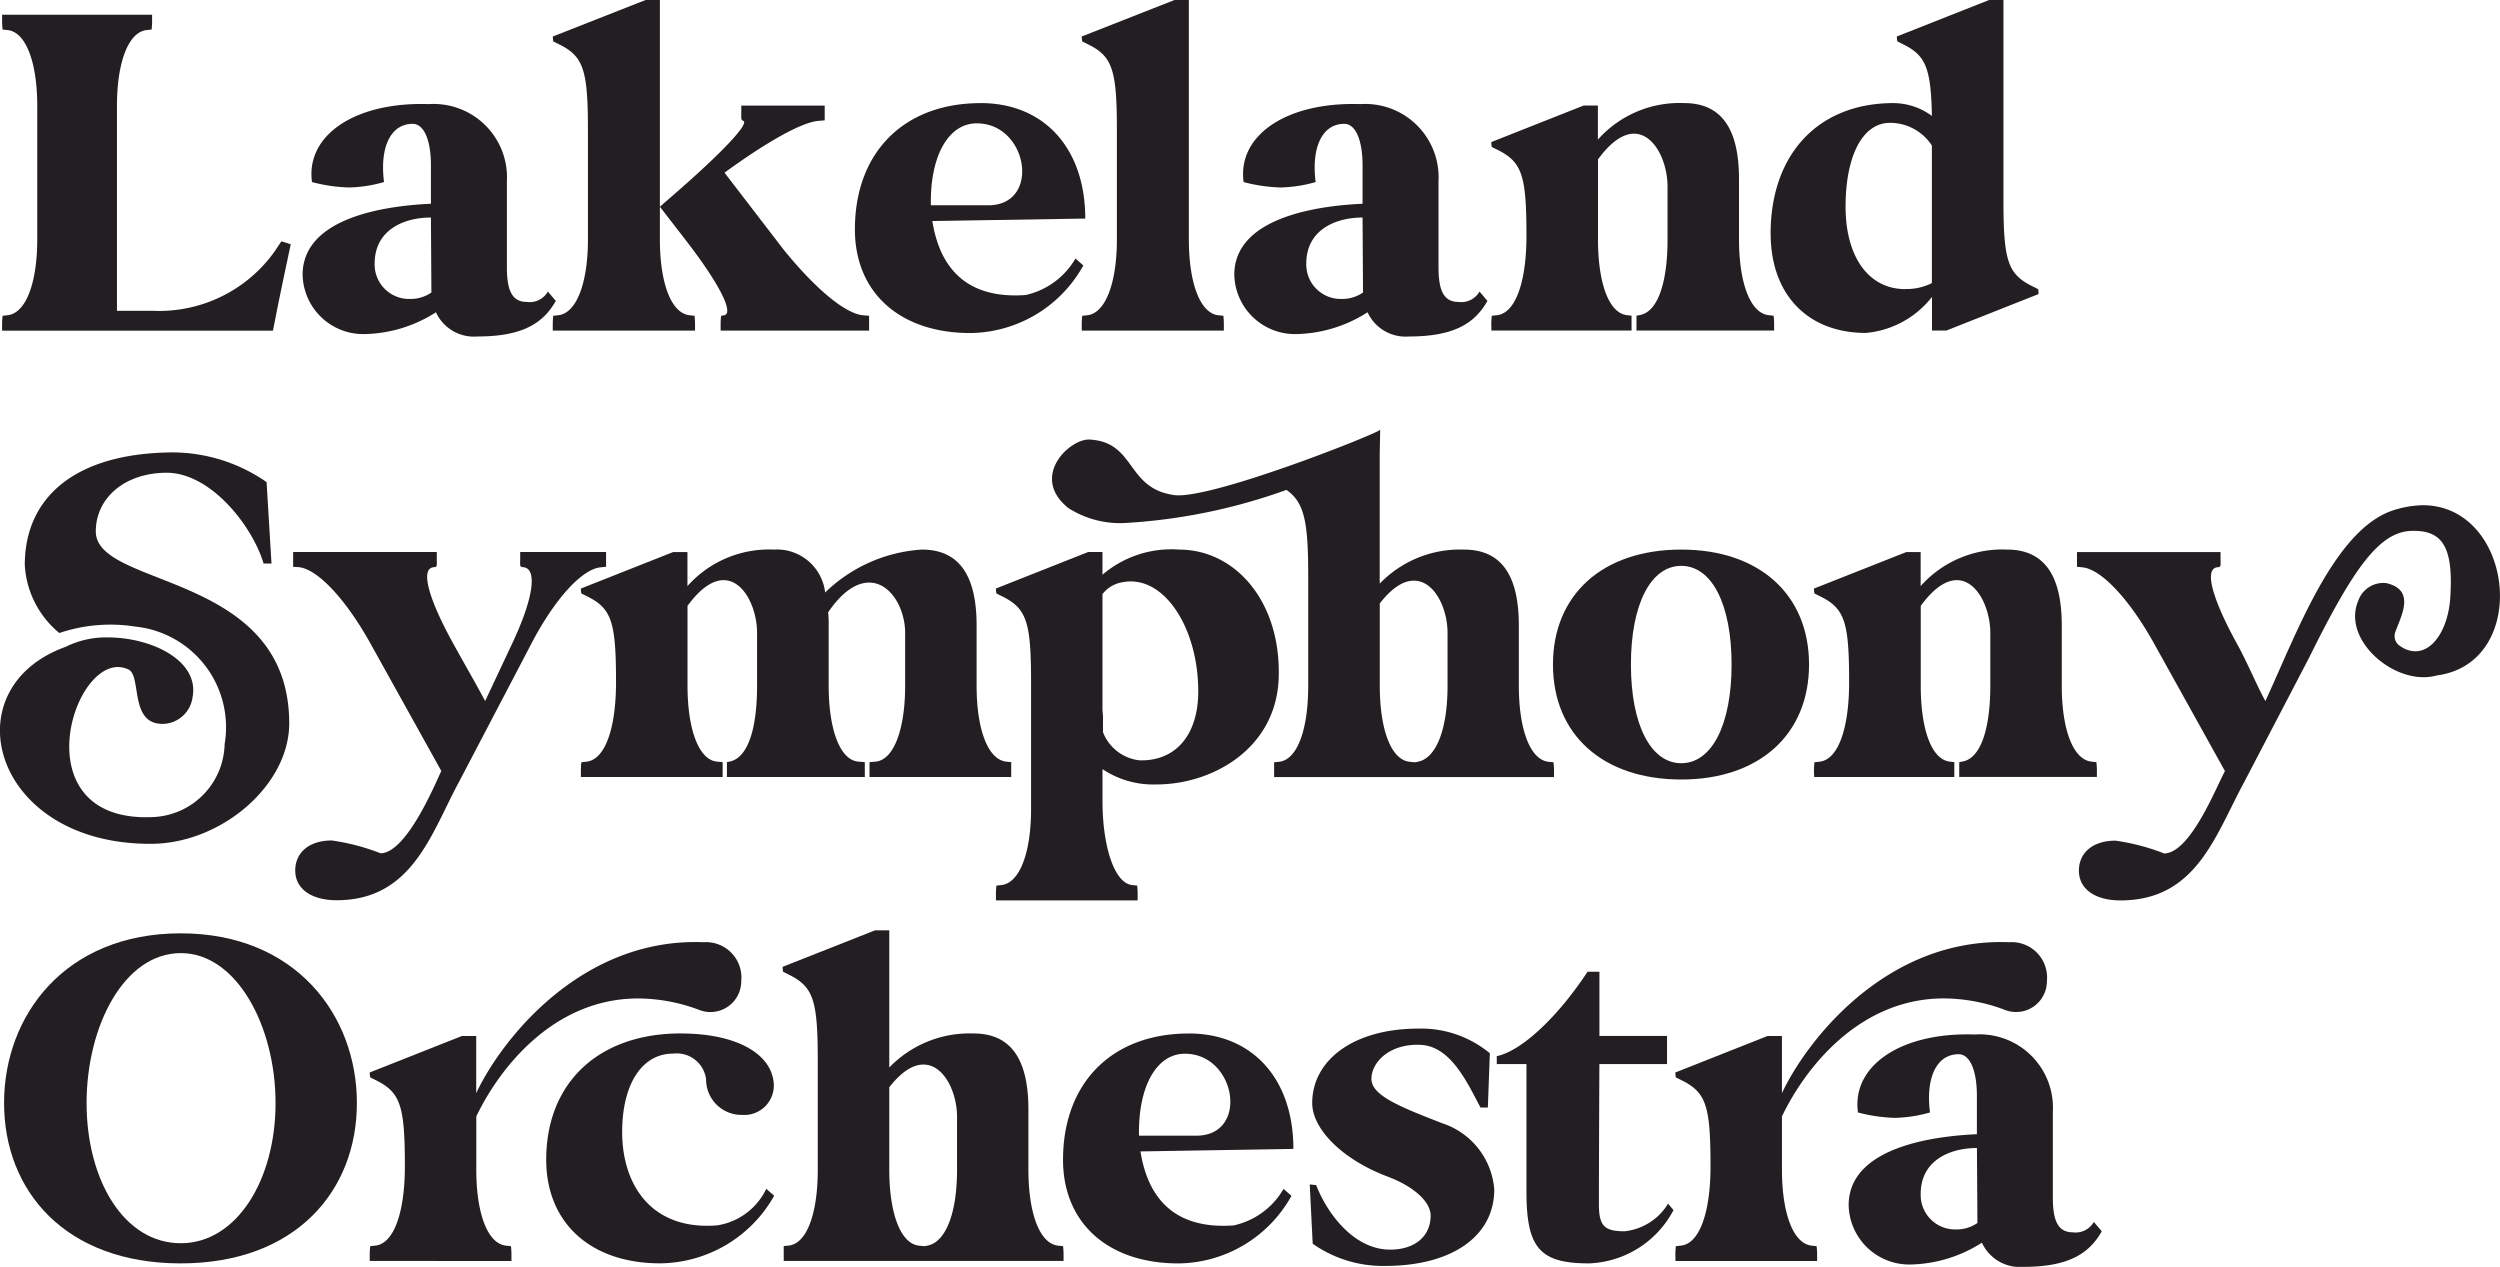
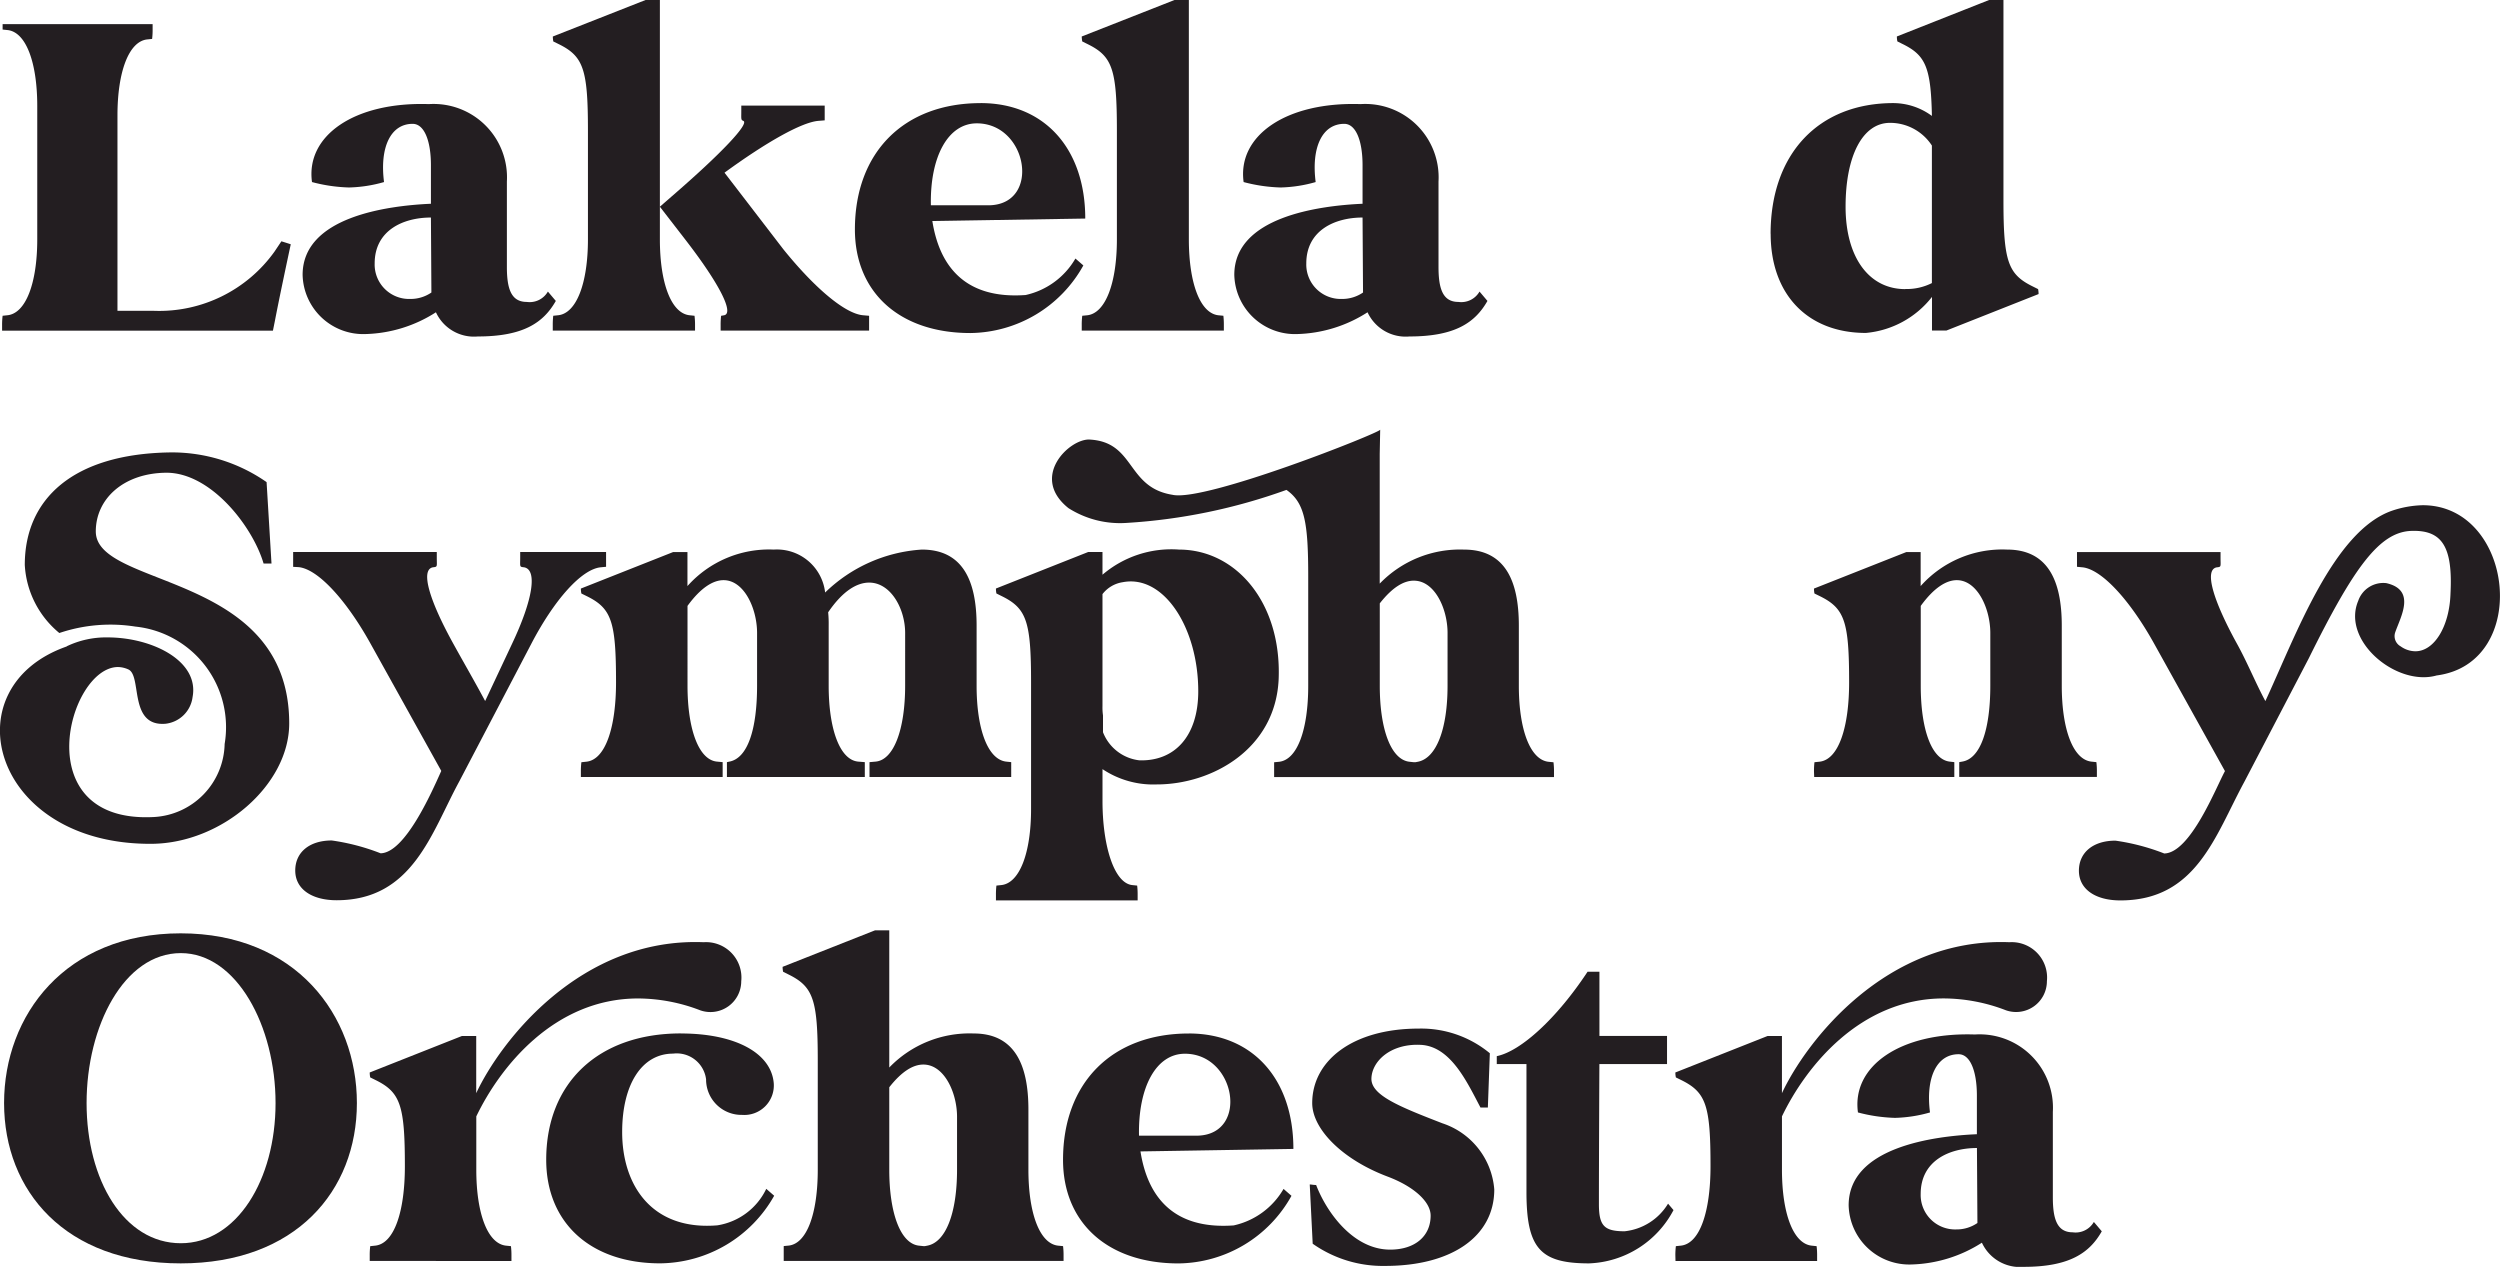
<svg xmlns="http://www.w3.org/2000/svg" width="126.292" height="63.998" viewBox="0 0 126.292 63.998">
  <g id="Group_16" data-name="Group 16" transform="translate(-2509.074 392.2)">
-     <path id="Path_16" data-name="Path 16" d="M64.535,34.838l.25-.026c.921-.1,1.5-1.619,1.5-3.837V24.245c0-2.218-.574-3.74-1.5-3.839l-.25-.026a3.579,3.579,0,0,1-.026-.473v-.274h7.578v.274a3.579,3.579,0,0,1-.026.473l-.25.026c-.921.1-1.5,1.62-1.5,3.839V34.589h1.846A7.162,7.162,0,0,0,78.268,31.6l.35-.523s.248.075.473.15c-.25,1.171-.574,2.692-.8,3.863l-.1.5H64.509v-.275a3.61,3.61,0,0,1,.026-.473" transform="translate(2444.671 -411.087)" fill="#231e21" />
+     <path id="Path_16" data-name="Path 16" d="M64.535,34.838l.25-.026c.921-.1,1.5-1.619,1.5-3.837V24.245c0-2.218-.574-3.74-1.5-3.839l-.25-.026v-.274h7.578v.274a3.579,3.579,0,0,1-.026.473l-.25.026c-.921.1-1.5,1.62-1.5,3.839V34.589h1.846A7.162,7.162,0,0,0,78.268,31.6l.35-.523s.248.075.473.15c-.25,1.171-.574,2.692-.8,3.863l-.1.5H64.509v-.275a3.61,3.61,0,0,1,.026-.473" transform="translate(2444.671 -411.087)" fill="#231e21" />
    <path id="Path_17" data-name="Path 17" d="M80.482,27.491V25.548c0-1.272-.35-2.094-.923-2.094-1.121,0-1.67,1.2-1.446,2.941a6.982,6.982,0,0,1-1.769.274,8.072,8.072,0,0,1-1.87-.274c-.323-2.343,2.143-4.063,5.907-3.938a3.707,3.707,0,0,1,3.938,3.912v4.312c0,1.072.2,1.769,1,1.769a1.063,1.063,0,0,0,1.072-.523l.4.473c-.624,1.1-1.644,1.795-3.938,1.795a2.116,2.116,0,0,1-2.118-1.222,6.9,6.9,0,0,1-3.54,1.1A3.065,3.065,0,0,1,74,31.082c0-2.917,4.237-3.492,6.481-3.591M79.434,32.3a1.855,1.855,0,0,0,1.072-.325l-.024-3.788c-1.4,0-2.842.648-2.842,2.318A1.74,1.74,0,0,0,79.434,32.3" transform="translate(2450.361 -409.398)" fill="#231e21" />
    <path id="Path_18" data-name="Path 18" d="M81.927,35.118l.25-.026c.921-.1,1.5-1.619,1.5-3.837V25.771c0-3.116-.224-3.764-1.5-4.387l-.25-.123a1.541,1.541,0,0,1-.024-.25l4.685-1.844h.723V29.61l.573-.5c2.567-2.217,3.963-3.712,3.64-3.837-.125-.051-.1-.1-.1-.5V24.5h4.213v.747l-.325.026c-.848.074-2.617,1.072-4.736,2.617l2.967,3.863c1.569,1.945,3.116,3.265,4.037,3.34l.3.026v.749h-7.5v-.275a3.846,3.846,0,0,1,.024-.473l.15-.026c.523-.1-.25-1.619-1.969-3.837L87.311,29.61v1.646c0,2.218.573,3.738,1.5,3.837l.25.026a3.611,3.611,0,0,1,.026.473v.275H81.9v-.275a3.849,3.849,0,0,1,.024-.473" transform="translate(2455.098 -411.367)" fill="#231e21" />
    <path id="Path_19" data-name="Path 19" d="M97.8,22.423c3.215,0,5.283,2.294,5.283,5.833l-7.725.125c.349,2.217,1.595,3.962,4.71,3.738a3.874,3.874,0,0,0,2.518-1.844l.4.349a6.607,6.607,0,0,1-5.707,3.415c-3.565,0-5.833-2.044-5.833-5.235,0-3.888,2.468-6.38,6.356-6.38m-2.518,5.16h2.993c2.566-.1,1.892-4.138-.675-4.138-1.444,0-2.367,1.67-2.318,4.138" transform="translate(2460.815 -409.415)" fill="#231e21" />
    <path id="Path_20" data-name="Path 20" d="M103.294,19.167h.725V31.254c0,2.22.571,3.74,1.494,3.84l.25.024a3.861,3.861,0,0,1,.024.475v.274H98.608v-.274a3.623,3.623,0,0,1,.026-.475l.25-.024c.921-.1,1.5-1.62,1.5-3.84V25.771c0-3.114-.222-3.764-1.5-4.386l-.25-.125a1.424,1.424,0,0,1-.026-.25Z" transform="translate(2465.112 -411.367)" fill="#231e21" />
    <path id="Path_21" data-name="Path 21" d="M109.907,27.491V25.548c0-1.272-.352-2.094-.923-2.094-1.121,0-1.671,1.2-1.446,2.941a6.972,6.972,0,0,1-1.769.274,8.06,8.06,0,0,1-1.87-.274c-.323-2.343,2.145-4.063,5.907-3.938a3.707,3.707,0,0,1,3.938,3.912v4.312c0,1.072.2,1.769,1,1.769a1.063,1.063,0,0,0,1.072-.523l.4.473c-.624,1.1-1.644,1.795-3.938,1.795a2.12,2.12,0,0,1-2.119-1.222,6.893,6.893,0,0,1-3.538,1.1,3.067,3.067,0,0,1-3.193-2.991c0-2.917,4.239-3.492,6.483-3.591M108.859,32.3a1.855,1.855,0,0,0,1.072-.325l-.024-3.788c-1.4,0-2.842.648-2.842,2.318a1.74,1.74,0,0,0,1.795,1.795" transform="translate(2467.999 -409.398)" fill="#231e21" />
-     <path id="Path_22" data-name="Path 22" d="M111.544,33.639a3.61,3.61,0,0,1,.026-.473l.25-.026c.971-.1,1.5-1.745,1.5-4.013,0-3.09-.226-3.738-1.5-4.362l-.25-.123a1.115,1.115,0,0,1-.026-.25l4.661-1.844h.723v1.719a5.522,5.522,0,0,1,4.362-1.844c2.019,0,2.767,1.5,2.767,3.837V29.3c0,2.217.573,3.738,1.5,3.837l.248.026a3.611,3.611,0,0,1,.026.473v.275h-6.953v-.749l.149-.026c.921-.149,1.42-1.62,1.42-3.837V26.635c0-1.22-.648-2.666-1.694-2.666-.525,0-1.147.374-1.82,1.3V29.3c0,2.217.549,3.738,1.47,3.837l.226.026v.749h-7.079Z" transform="translate(2472.866 -409.415)" fill="#231e21" />
    <path id="Path_23" data-name="Path 23" d="M120.365,30.981c0-4.039,2.417-6.606,6.206-6.606a3.3,3.3,0,0,1,1.943.649c-.05-2.468-.323-3.068-1.494-3.64l-.25-.125a1.1,1.1,0,0,1-.026-.25l4.661-1.843h.723V29.285c0,3.092.224,3.74,1.5,4.362l.25.125a1.186,1.186,0,0,1,.024.25l-4.659,1.844h-.725v-1.7a4.775,4.775,0,0,1-3.34,1.82c-2.94,0-4.81-1.943-4.81-5.01m6.8,2.791a2.824,2.824,0,0,0,1.345-.3V26.52a2.518,2.518,0,0,0-2.118-1.147c-1.371,0-2.242,1.644-2.242,4.237,0,2.543,1.171,4.162,3.015,4.162" transform="translate(2478.154 -411.367)" fill="#231e21" />
    <path id="Path_24" data-name="Path 24" d="M67.815,43.25a4.589,4.589,0,0,1,2.068-.448c2.22,0,4.637,1.171,4.288,3.015A1.551,1.551,0,0,1,72.8,47.164c-1.87.149-1.172-2.418-1.87-2.743a1.328,1.328,0,0,0-.523-.123c-2.518,0-4.661,7.925,1.82,7.577a3.778,3.778,0,0,0,3.564-3.688,5.11,5.11,0,0,0-4.512-5.932,8.069,8.069,0,0,0-3.839.325,4.791,4.791,0,0,1-1.745-3.44c0-3.34,2.444-5.608,7.329-5.683a8.358,8.358,0,0,1,4.886,1.5l.248,4.112h-.4c-.549-1.87-2.668-4.611-4.936-4.586-2.143.026-3.54,1.321-3.54,2.965,0,2.892,9.771,2.019,9.771,9.7,0,3.116-3.415,6.057-6.953,6.081-8.076.051-10.195-7.9-4.288-9.969" transform="translate(2444.631 -402.802)" fill="#231e21" />
    <path id="Path_25" data-name="Path 25" d="M80.956,36.6v.274c0,.473.05.473-.2.5-.624.125-.2,1.62,1.024,3.839.521.947,1.1,1.943,1.619,2.916l1.371-2.916c1.048-2.218,1.272-3.714.6-3.839-.248-.026-.2-.026-.2-.5V36.6h4.338v.747l-.274.026c-.972.1-2.343,1.644-3.49,3.839l-3.664,7c-1.395,2.567-2.342,5.98-6.182,5.98-1.27,0-2.092-.573-2.092-1.5s.721-1.519,1.844-1.519a10.941,10.941,0,0,1,2.468.648c1.22-.024,2.542-2.989,3.065-4.162l-3.588-6.455c-1.222-2.194-2.644-3.74-3.615-3.839L73.7,37.35V36.6Z" transform="translate(2450.183 -400.915)" fill="#231e21" />
    <path id="Path_26" data-name="Path 26" d="M82.789,47.74a3.611,3.611,0,0,1,.026-.473l.25-.026c.971-.1,1.5-1.745,1.5-4.011,0-3.092-.226-3.74-1.5-4.363l-.25-.123a1.116,1.116,0,0,1-.026-.25L87.45,36.65h.723v1.719a5.522,5.522,0,0,1,4.362-1.844,2.453,2.453,0,0,1,2.593,2.169,7.7,7.7,0,0,1,4.885-2.169c2.019,0,2.767,1.5,2.767,3.837V43.4c0,2.217.573,3.738,1.5,3.837l.248.026v.749H97.37v-.749l.3-.026c.923-.074,1.5-1.62,1.5-3.837V40.736c0-1.22-.723-2.543-1.819-2.543-.6,0-1.321.4-2.07,1.5a5.9,5.9,0,0,1,.026.672V43.4c0,2.217.573,3.764,1.5,3.837l.325.026v.749H90.167v-.749l.123-.026c.923-.173,1.4-1.62,1.4-3.837V40.736c0-1.22-.648-2.666-1.694-2.666-.523,0-1.147.374-1.82,1.3V43.4c0,2.217.573,3.764,1.5,3.837l.275.026v.749H82.789Z" transform="translate(2455.629 -400.962)" fill="#231e21" />
    <path id="Path_27" data-name="Path 27" d="M95.9,53.972a3.85,3.85,0,0,1,.024-.473l.25-.026c.921-.1,1.5-1.62,1.5-3.837V43.23c0-3.092-.226-3.74-1.5-4.363l-.25-.125a1.168,1.168,0,0,1-.024-.25l4.659-1.844h.723v1.147a5.353,5.353,0,0,1,3.863-1.27c2.892,0,5.185,2.69,5.037,6.531-.15,3.564-3.391,5.333-6.158,5.333a4.612,4.612,0,0,1-2.741-.773v1.62c0,2.218.573,4.136,1.5,4.237l.251.026a3.848,3.848,0,0,1,.024.473v.274H95.9Zm5.382-15.2v5.659a2.793,2.793,0,0,0,.026.473v.848a2.246,2.246,0,0,0,1.843,1.42c1.8.05,2.969-1.246,2.969-3.49,0-3.215-1.747-5.907-3.815-5.509a1.591,1.591,0,0,0-1.022.6" transform="translate(2463.486 -400.962)" fill="#231e21" />
    <path id="Path_28" data-name="Path 28" d="M99.57,33.237c2.318.125,1.844,2.417,4.187,2.791,1.644.374,10.492-3.14,10.492-3.29l-.024,1.222v6.555a5.628,5.628,0,0,1,4.263-1.719c2.019,0,2.765,1.5,2.765,3.839v3.041c0,2.218.574,3.738,1.5,3.839l.25.024a3.653,3.653,0,0,1,.026.475v.274H108.891v-.749l.25-.024c.921-.1,1.472-1.62,1.472-3.839V40.166c0-2.741-.176-3.738-1.1-4.386a28.873,28.873,0,0,1-8.077,1.668A4.855,4.855,0,0,1,98.5,36.7c-1.969-1.571.05-3.514,1.072-3.464m16.375,7.129c-.5,0-1.072.323-1.719,1.147v4.162c0,2.218.573,3.738,1.5,3.839l.224.024h.075l.125-.024c.921-.176,1.5-1.62,1.5-3.839V43.008c0-1.222-.648-2.642-1.7-2.642" transform="translate(2464.548 -403.232)" fill="#231e21" />
-     <path id="Path_29" data-name="Path 29" d="M113.491,42.331c0-3.538,2.518-5.806,6.481-5.806,3.938,0,6.455,2.268,6.455,5.806s-2.518,5.809-6.455,5.809c-3.963,0-6.481-2.27-6.481-5.809m6.481,4.986c1.545,0,2.542-1.943,2.542-4.986s-1-4.984-2.542-4.984-2.543,1.943-2.543,4.984,1,4.986,2.543,4.986" transform="translate(2474.034 -400.962)" fill="#231e21" />
    <path id="Path_30" data-name="Path 30" d="M121.735,47.74a3.848,3.848,0,0,1,.024-.473l.251-.026c.971-.1,1.5-1.745,1.5-4.011,0-3.092-.226-3.74-1.5-4.363l-.251-.123a1.187,1.187,0,0,1-.024-.25L126.4,36.65h.723v1.719a5.522,5.522,0,0,1,4.362-1.844c2.019,0,2.767,1.5,2.767,3.837V43.4c0,2.217.573,3.738,1.5,3.837l.248.026a3.609,3.609,0,0,1,.026.473v.275h-6.953v-.749l.149-.026c.923-.149,1.42-1.62,1.42-3.837V40.736c0-1.22-.648-2.666-1.694-2.666-.525,0-1.147.374-1.82,1.3V43.4c0,2.217.549,3.738,1.47,3.837l.226.026v.749h-7.079Z" transform="translate(2478.976 -400.962)" fill="#231e21" />
    <path id="Path_31" data-name="Path 31" d="M130.042,37.49h7.252v.274c0,.473.05.473-.2.5-.622.125-.2,1.62,1.02,3.839.526.947.923,1.943,1.444,2.916,1.548-3.34,3.442-8.6,6.409-9.621a5.183,5.183,0,0,1,1.543-.274c4.613,0,5.485,7.975.7,8.6-2.02.573-4.811-1.745-3.963-3.764a1.339,1.339,0,0,1,1.422-.9c1.521.349.721,1.694.446,2.492a.59.59,0,0,0,.275.7,1.286,1.286,0,0,0,.749.25c.947,0,1.719-1.246,1.771-2.916.122-2.369-.424-3.215-1.971-3.165-1.6.05-2.892,1.795-5.184,6.43l-3.265,6.257c-1.471,2.716-2.418,5.98-6.257,5.98-1.272,0-2.094-.573-2.094-1.5s.725-1.519,1.844-1.519a10.921,10.921,0,0,1,2.466.648c1.323-.024,2.618-3.34,3.068-4.162L133.93,42.1c-1.222-2.194-2.642-3.74-3.613-3.839l-.275-.026Z" transform="translate(2483.955 -401.802)" fill="#231e21" />
    <path id="Path_32" data-name="Path 32" d="M64.572,57.218c0-4.437,3.092-8.573,8.923-8.573,5.808,0,8.9,4.136,8.9,8.573s-3.09,8.1-8.9,8.1c-5.832,0-8.923-3.663-8.923-8.1M73.5,64.3c2.817,0,4.786-3.191,4.786-7.079s-1.969-7.577-4.786-7.577c-2.866,0-4.76,3.688-4.76,7.577S70.629,64.3,73.5,64.3" transform="translate(2444.708 -393.696)" fill="#231e21" />
    <path id="Path_33" data-name="Path 33" d="M76.12,64.756a3.612,3.612,0,0,1,.026-.473l.25-.026c.971-.1,1.5-1.745,1.5-4.013,0-3.09-.226-3.738-1.5-4.362l-.25-.123a1.116,1.116,0,0,1-.026-.25l4.661-1.844H81.5v2.89c1.222-2.617,5.259-7.876,11.491-7.626A1.788,1.788,0,0,1,94.888,50.9a1.556,1.556,0,0,1-2.068,1.47,8.826,8.826,0,0,0-3.14-.6c-4.239,0-6.98,3.466-8.176,5.958V60.42c0,2.217.573,3.738,1.5,3.837l.25.026a3.611,3.611,0,0,1,.026.473v.275H76.12Z" transform="translate(2451.631 -393.531)" fill="#231e21" />
    <path id="Path_34" data-name="Path 34" d="M88.5,51.808c2.717,0,4.56.971,4.686,2.518a1.492,1.492,0,0,1-1.6,1.595,1.789,1.789,0,0,1-1.819-1.795,1.493,1.493,0,0,0-1.67-1.3c-1.571,0-2.569,1.545-2.569,3.962,0,2.692,1.5,4.986,4.811,4.712a3.308,3.308,0,0,0,2.468-1.844l.4.349a6.685,6.685,0,0,1-5.76,3.415c-3.512,0-5.756-2.044-5.756-5.235,0-3.888,2.642-6.38,6.8-6.38" transform="translate(2454.976 -391.8)" fill="#231e21" />
    <path id="Path_35" data-name="Path 35" d="M93.826,48.551h.721V55.48a5.632,5.632,0,0,1,4.264-1.719c2.017,0,2.765,1.5,2.765,3.839V60.64c0,2.218.574,3.74,1.5,3.839l.25.024a3.653,3.653,0,0,1,.026.475v.273H89.215V64.5l.25-.024c.921-.1,1.47-1.62,1.47-3.839V55.131c0-3.09-.224-3.738-1.5-4.362l-.25-.125a1.1,1.1,0,0,1-.026-.25Zm2.442,6.78c-.5,0-1.073.323-1.721,1.147V60.64c0,2.218.574,3.74,1.5,3.839l.226.024h.075l.123-.024c.923-.176,1.5-1.62,1.5-3.839V57.973c0-1.222-.648-2.642-1.7-2.642" transform="translate(2459.45 -393.753)" fill="#231e21" />
    <path id="Path_36" data-name="Path 36" d="M104.372,51.808c3.217,0,5.283,2.294,5.283,5.832l-7.725.126c.349,2.217,1.595,3.962,4.71,3.738a3.87,3.87,0,0,0,2.518-1.844l.4.349a6.607,6.607,0,0,1-5.707,3.415c-3.565,0-5.833-2.044-5.833-5.235,0-3.887,2.468-6.38,6.356-6.38m-2.518,5.16h2.993c2.566-.1,1.892-4.138-.675-4.138-1.444,0-2.367,1.67-2.318,4.138" transform="translate(2464.757 -391.8)" fill="#231e21" />
    <path id="Path_37" data-name="Path 37" d="M105.809,59.529c.1,0,.174.026.323.026.525,1.371,1.87,3.265,3.74,3.265,1.246,0,2.044-.673,2.044-1.719,0-.7-.848-1.471-2.169-1.969-2.318-.873-3.813-2.418-3.813-3.714,0-2.143,2.044-3.764,5.384-3.764a5.44,5.44,0,0,1,3.589,1.246l-.1,2.741h-.373c-.673-1.272-1.5-3.09-3.017-3.165s-2.466.822-2.492,1.694c-.026.849,1.4,1.422,3.589,2.27a3.83,3.83,0,0,1,2.617,3.34c0,2.367-2.143,3.863-5.509,3.863a6.157,6.157,0,0,1-3.664-1.121Z" transform="translate(2469.429 -391.893)" fill="#231e21" />
    <path id="Path_38" data-name="Path 38" d="M111.716,54.521v-.4c1.222-.25,3.041-1.919,4.586-4.263h.6V53.1h3.415v1.42H116.9s-.024,4.91-.024,7.079c0,1.1.273,1.369,1.3,1.369a2.925,2.925,0,0,0,2.193-1.395l.275.325a5.028,5.028,0,0,1-4.263,2.692c-2.468,0-3.165-.749-3.165-3.615V54.521Z" transform="translate(2472.97 -392.968)" fill="#231e21" />
    <path id="Path_39" data-name="Path 39" d="M117.357,64.756a3.61,3.61,0,0,1,.026-.473l.25-.026c.972-.1,1.5-1.745,1.5-4.013,0-3.09-.226-3.738-1.5-4.362l-.25-.123a1.115,1.115,0,0,1-.026-.25l4.661-1.844h.723v2.89c1.222-2.617,5.259-7.876,11.491-7.626a1.788,1.788,0,0,1,1.894,1.969,1.556,1.556,0,0,1-2.068,1.47,8.826,8.826,0,0,0-3.14-.6c-4.239,0-6.98,3.466-8.176,5.958V60.42c0,2.217.573,3.738,1.5,3.837l.25.026a3.611,3.611,0,0,1,.026.473v.275h-7.154Z" transform="translate(2476.351 -393.531)" fill="#231e21" />
    <path id="Path_40" data-name="Path 40" d="M129.309,56.878V54.933c0-1.272-.35-2.094-.923-2.094-1.121,0-1.67,1.2-1.446,2.941a6.982,6.982,0,0,1-1.769.274,8.072,8.072,0,0,1-1.87-.274c-.323-2.343,2.145-4.063,5.907-3.938a3.707,3.707,0,0,1,3.938,3.912v4.312c0,1.072.2,1.769,1,1.769a1.063,1.063,0,0,0,1.072-.523l.4.473c-.622,1.1-1.644,1.795-3.938,1.795a2.117,2.117,0,0,1-2.118-1.22,6.934,6.934,0,0,1-3.54,1.1,3.064,3.064,0,0,1-3.191-2.991c0-2.917,4.237-3.492,6.481-3.589m-1.048,4.81a1.855,1.855,0,0,0,1.072-.325l-.024-3.788c-1.4,0-2.842.648-2.842,2.318a1.74,1.74,0,0,0,1.795,1.795" transform="translate(2479.631 -391.783)" fill="#231e21" />
  </g>
</svg>